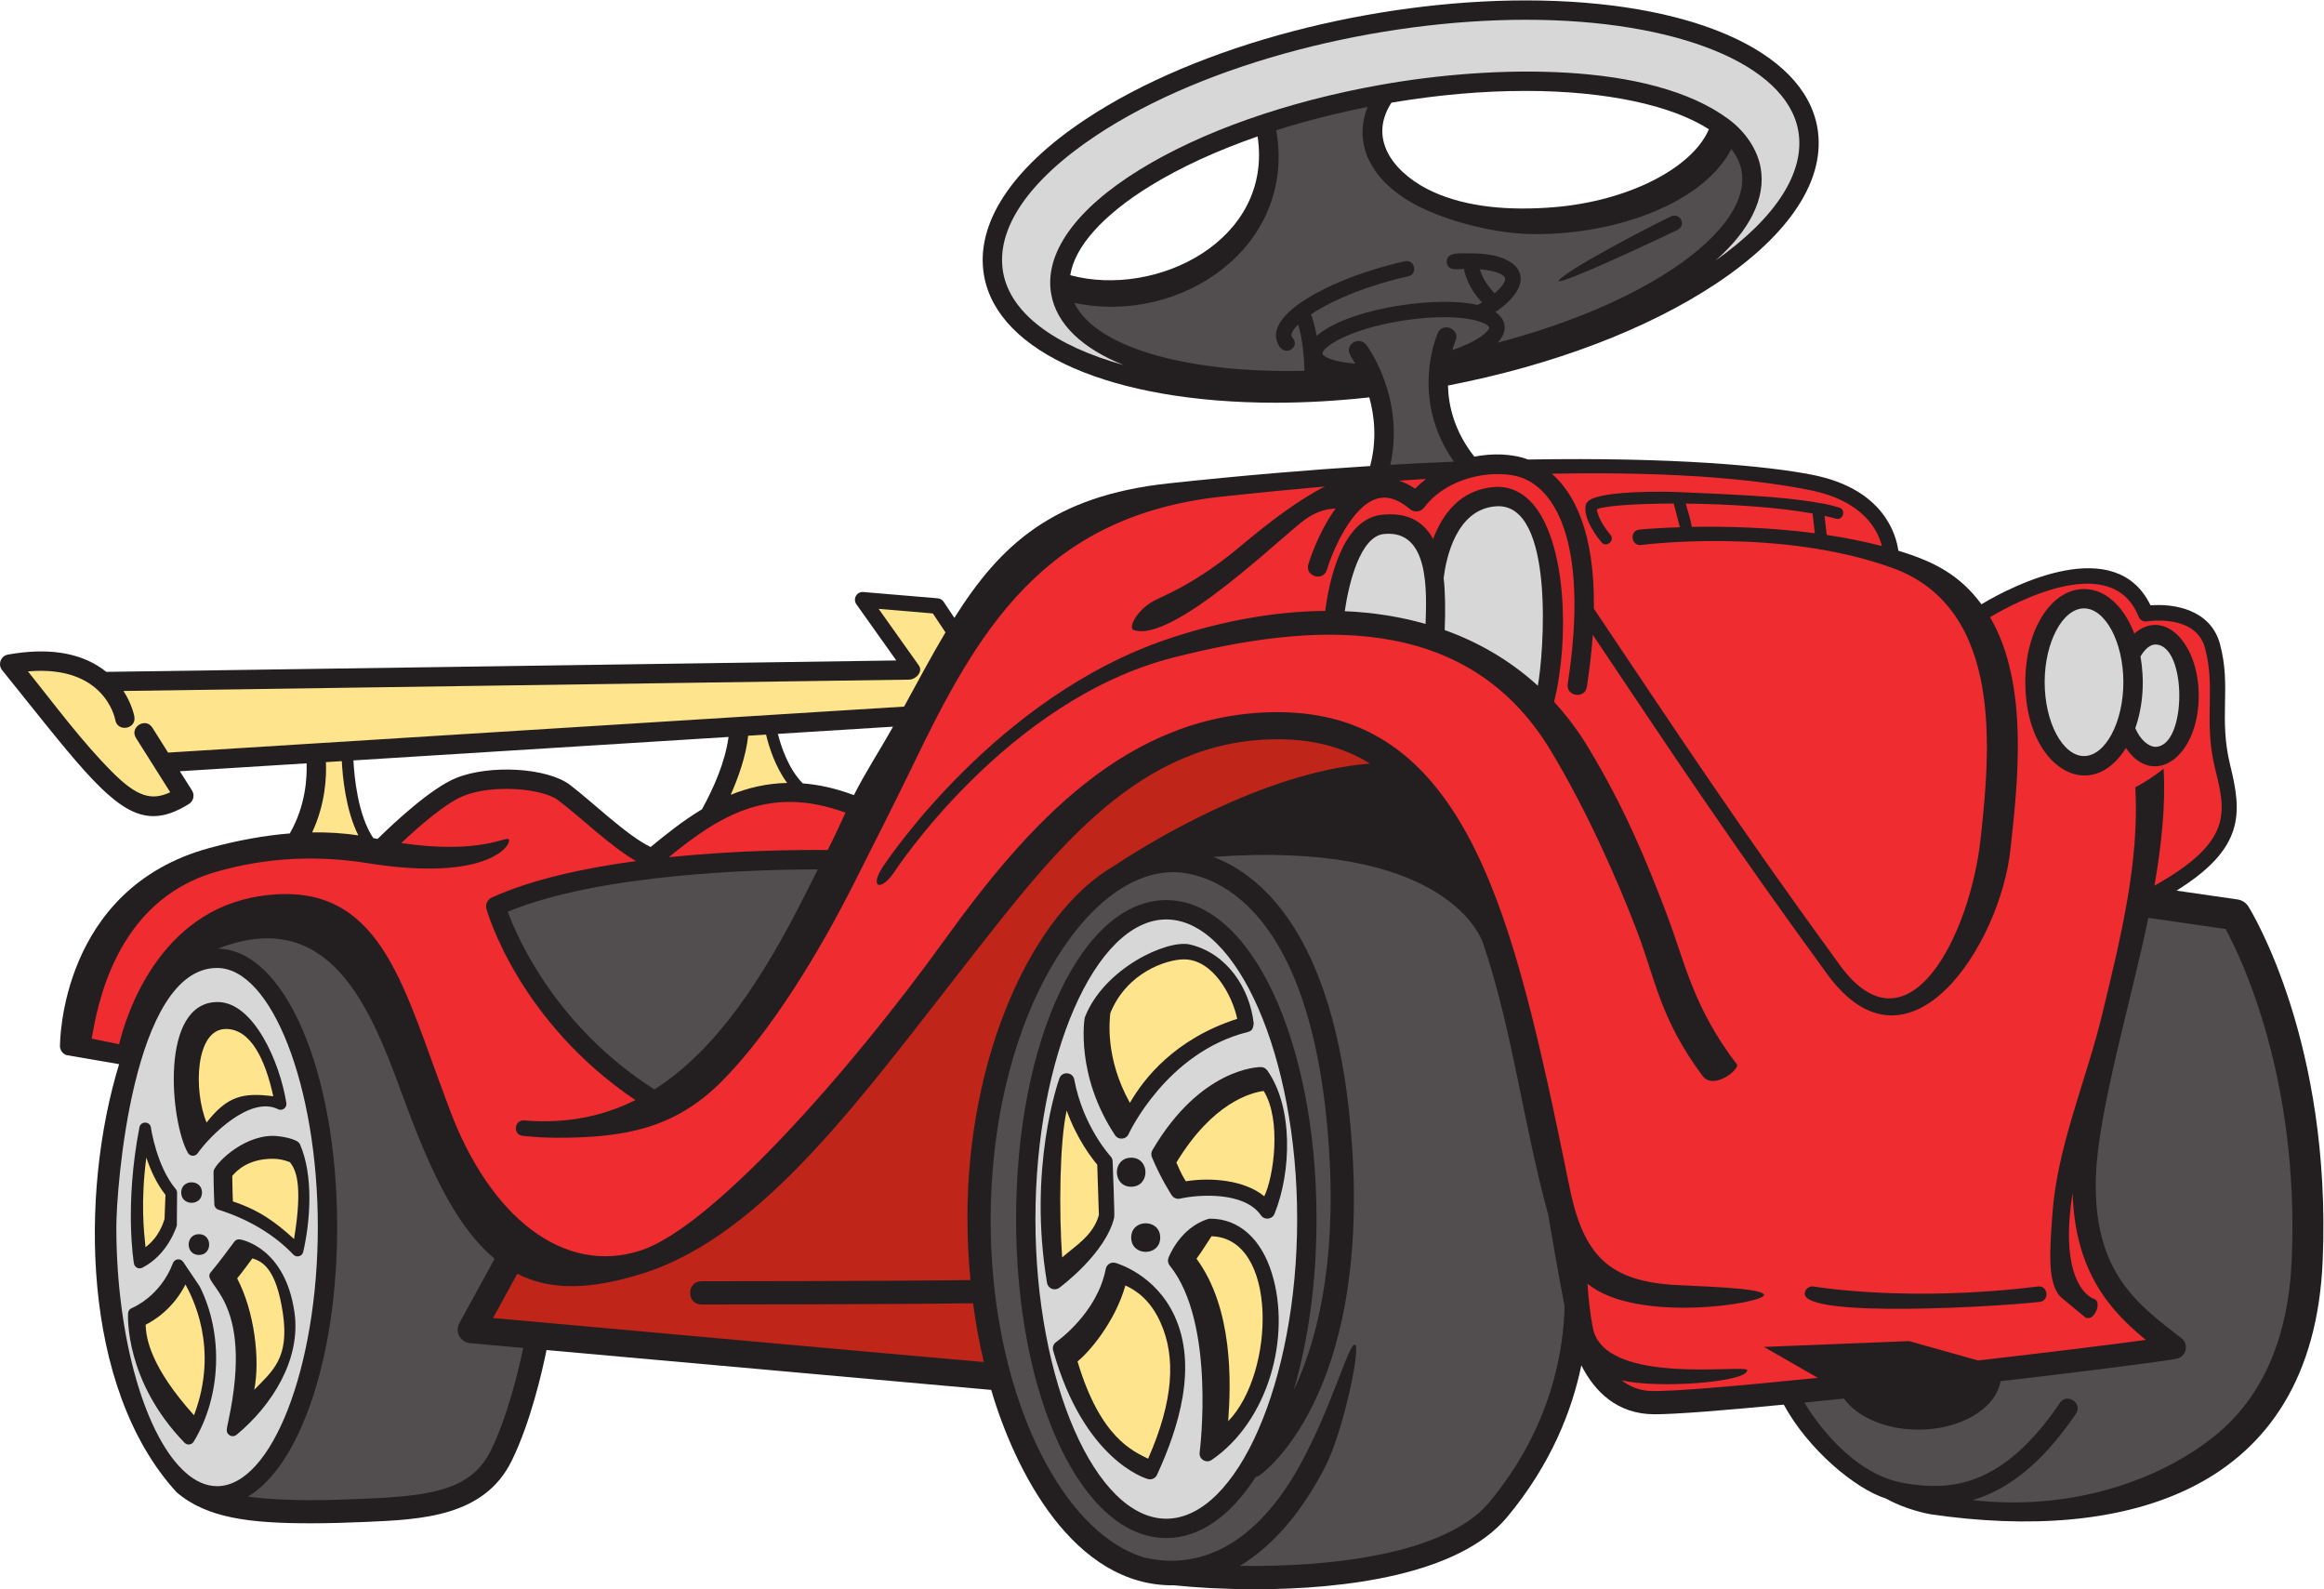
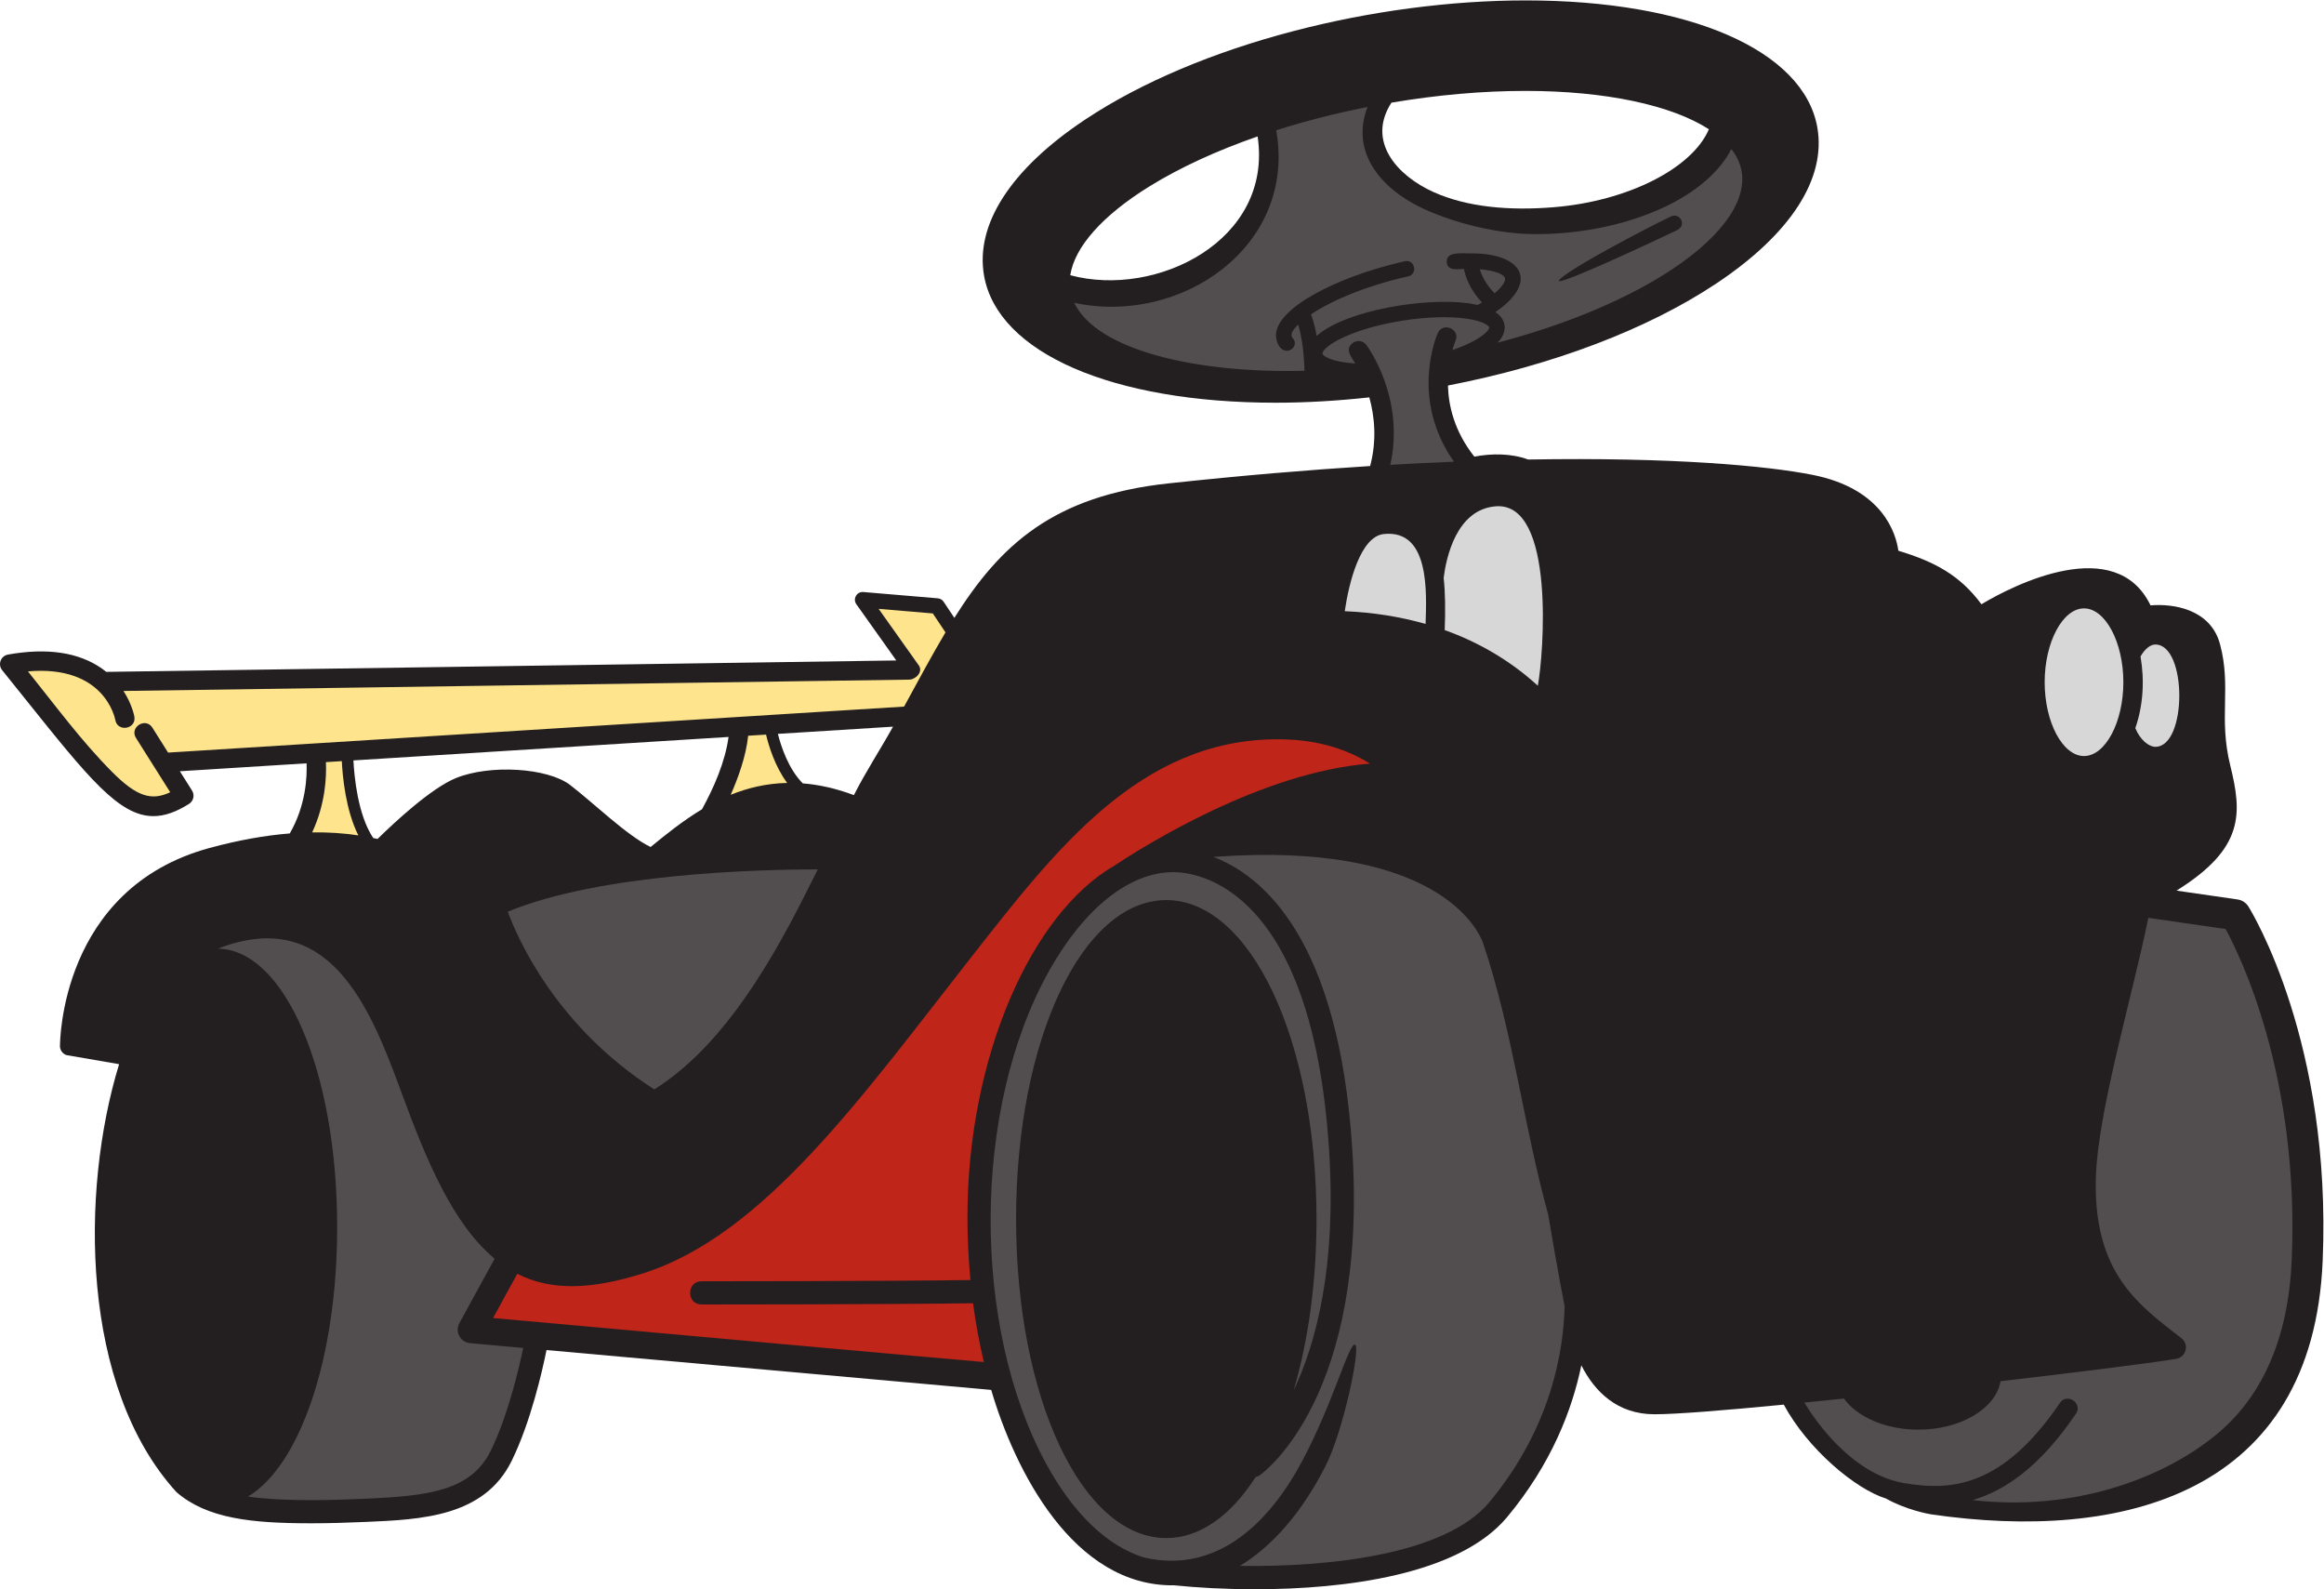
<svg xmlns="http://www.w3.org/2000/svg" viewBox="0 0 800.36 547.213" height="547.213" width="800.36" xml:space="preserve" id="svg2" version="1.1">
  <defs id="defs6" />
  <g transform="matrix(1.333,0,0,-1.333,0,547.213)" id="g10">
    <g transform="scale(0.1)" id="g12">
      <path id="path14" style="fill:#231f20;fill-opacity:1;fill-rule:evenodd;stroke:none" d="m 3594.87,3839.95 c 118.85,20.07 235.28,30.35 346.32,30.35 208.54,0 377.84,-37.26 473.82,-99.02 -42.92,-100.77 -208.95,-185.62 -400.02,-201.37 -117.13,-9.66 -225.46,0.48 -311.29,39.09 -93.91,42.22 -173.65,130.61 -108.83,230.95 v 0 z M 2206.11,2051.3 c -47.05,17.55 -90.97,27.1 -132.06,30.3 -36.87,37.15 -55.93,94.68 -64.38,127.9 l 297.53,18.6 c -32.93,-59.23 -70.56,-116.37 -101.09,-176.8 z m -392.45,-36.56 c -49.91,-29.96 -93.64,-65.48 -132.79,-97.46 -61.5,29.53 -149.8,115.92 -208.22,160.39 -58.28,44.37 -206.95,53.3 -294.54,17.71 -64.18,-26.06 -158.96,-114.41 -202.63,-157.26 -3.703,0.73 -7.367,1.45 -11.144,2.25 -40.012,59.49 -49.141,159.31 -51.223,200.59 l 969.167,60.58 c -8.82,-64.45 -37.49,-130.08 -68.63,-186.8 h 0.01 z m 951.44,1379.49 c 11.14,72.95 83.23,154.55 205.31,229.88 78.84,48.64 173.55,92.07 278.69,128.57 40.43,-268.42 -261.41,-418.26 -484,-358.45 v 0 z M 5808.94,1763.42 c -6.23,9.98 -16.57,16.71 -28.22,18.39 l -157.55,22.78 c 175.35,109.39 169.65,198.81 138.75,323.68 -30.46,123.1 3.44,201.46 -26.35,312.87 -24.16,90.39 -120.39,105.4 -179.51,100.24 -89.37,185.51 -352.09,53.95 -436.87,2.9 -55.61,75.13 -120.65,109.77 -214.67,138.31 -5.88,42.71 -38.77,159.66 -221.45,195.91 -117.26,23.28 -361.83,46.1 -735.07,39.66 -43.23,16.05 -94.27,16.12 -138.95,7.43 -51.23,64.83 -66.81,130.47 -68.17,183.7 269.92,52.17 514.99,145 693.08,263.4 192.04,127.67 284.78,271.01 261.15,403.64 -35.51,199.09 -331.22,327.75 -753.36,327.75 -387.5,0 -842.39,-111.18 -1138.14,-307.78 -192.04,-127.67 -284.79,-271.02 -261.16,-403.65 35.49,-199.1 331.22,-327.75 753.41,-327.75 78.87,0 159.81,4.85 241.86,13.8 13.36,-48.37 19.97,-109.92 2.13,-177.35 -158.22,-9.93 -331.64,-24.43 -520.81,-44.81 -298.73,-32.2 -434.92,-159.28 -553.38,-347.4 l -27.77,41.67 c -3.38,5.08 -8.89,8.33 -14.95,8.84 l -192.5,16.25 c -16.89,1.44 -27.8,-17.68 -17.99,-31.52 l 103.2,-145.26 -2041.041,-29.48 c -3.632,2.94 -7.39,5.83 -11.386,8.63 -60.02,42.03 -141.653,54.14 -242.629,36.06 C 7.773,2412.03 -0.156,2400.82 0,2389.25 c 0.078,-5.26 1.824,-10.6 5.539,-15.21 22,-27.29 42.574,-52.99 61.883,-77.08 160.266,-200.07 240.281,-299.95 328.887,-299.95 28.734,0 58.379,10.51 91.953,31.52 11.718,7.33 15.254,22.85 7.883,34.53 l -31.457,49.87 327.382,20.47 c 1.453,-35.68 -1.867,-109.01 -43.347,-181.08 -63.586,-5.12 -132.571,-17.24 -207.473,-37.6 -386.395,-105 -385.801,-504.7 -386.238,-508.59 -1.301,-11.62 5.629,-22.58 16.664,-26.41 l 136.051,-23.41 C 206.563,1026.4 208.914,521.332 456.23,250.539 c 79.375,-68.019 192.723,-80.148 347.293,-80.148 46.047,0 93.86,1.441 141.95,3.531 143.337,6.226 305.787,13.297 376.707,158.269 48.71,99.598 78.52,230.11 89.77,285.661 L 2560.8,514.941 C 2621.53,308.609 2772.28,6.422 3033.76,10.172 3089.83,4.391 3162.54,0 3242.51,0 c 232.26,0.02 525.68,37.148 650.53,185.512 115.43,138.277 168.83,278.609 192.46,392.867 34.71,-68.379 93.08,-126.391 189.27,-126.391 55.31,0 180.5,10.063 333.71,24.903 61.96,-114.551 184.26,-217.77 264.58,-242.789 0.09,-0.063 0.11,-0.102 0.22,-0.161 49.65,-27.972 107.27,-39.199 115.83,-40.449 493.44,-71.953 986.37,51.328 1011.68,655.387 23.59,562.561 -183.05,900.431 -191.85,914.541 v 0 0" />
      <path id="path16" style="fill:#524e4f;fill-opacity:1;fill-rule:evenodd;stroke:none" d="m 5550.41,1734.29 c -41.44,-202.44 -129.21,-496.23 -135.42,-665.66 -9.3,-253.439 112.83,-335.798 220.98,-420.251 20.46,-15.981 12.22,-48.809 -13.36,-53.207 -54.01,-9.313 -237.68,-32.633 -454.07,-57.832 -12.05,-70.391 -102.44,-125.121 -212.28,-125.121 -85.02,0 -158.13,32.883 -192.49,80.34 -34.81,-3.618 -68.97,-7.11 -102.14,-10.43 25.27,-41.82 120.56,-184.379 257.62,-207.93 121.81,-20.961 254.94,-10.328 402.58,207.071 18.47,27.222 59.86,-0.84 41.36,-28.09 -92.28,-135.918 -182.29,-198.282 -266.82,-222.828 255.18,-29.633 486.34,51.929 628.29,168.046 121.75,99.571 187.75,252.262 196.21,453.844 19.73,470.568 -132.07,781.798 -170.94,853.208 l -199.52,28.84 z m -1719.19,-64.21 c -10.7,29.55 -114.71,264.51 -696.22,221.58 128.88,-49.28 323.91,-213.6 358.64,-753.48 41.09,-638.438 -227.35,-835.508 -238.81,-843.59 -3.32,-2.348 -6.97,-3.91 -10.72,-4.75 C 3180,190.449 3100.4,132.219 3013.19,132.219 c -217.62,0 -388.11,361.941 -388.11,823.972 0,462.029 170.49,823.959 388.11,823.959 217.62,0 388.11,-361.93 388.11,-823.959 0,-164.062 -21.58,-315.371 -59.05,-442.461 57.97,122.262 110.87,319.59 91.51,620.6 -43.96,683.36 -342.89,717.99 -402.37,717.99 -113.03,0 -229.89,-92.75 -320.65,-254.47 C 2509.61,1239.41 2510.88,676.48 2702.8,324.262 2773.24,195 2860.75,111.781 2954.73,82.281 c 189.23,-44.371 324.4,89.629 408.95,247.758 80.5,150.52 120.79,305.449 136.89,301.699 16.15,-3.707 -29.73,-222.859 -76.11,-313.828 -60.04,-117.808 -136.17,-206.371 -221.16,-257.558 227.09,-3.34 529.74,28.199 643.74,163.687 162.43,194.59 192.77,395.762 195.2,507.07 -15.96,81.512 -33.95,186.332 -42.56,237.422 -64.05,232.029 -90.9,471.859 -168.46,701.549 v 0 z M 1186.62,654.102 c -5.55,10.41 -5.49,22.91 0.19,33.257 l 91.06,166.371 c -107.55,89.918 -175.42,251.15 -241.95,432.77 -80.94,220.9 -186.865,479.26 -472.982,368.22 172.968,-2.53 308.167,-317.46 308.167,-719.161 0.004,-339.289 -96.457,-616.68 -230.636,-696.25 103.254,-14.098 232.234,-8.489 302.39,-5.438 163.191,7.098 274.021,19.598 325.411,124.68 43.56,89.051 71.78,208.648 83.49,264.73 -50.28,4.551 -96.65,8.731 -137.4,12.418 -11.75,1.063 -22.18,7.973 -27.74,18.403 v 0 0" />
      <path id="path18" style="fill:#524e4f;fill-opacity:1;fill-rule:evenodd;stroke:none" d="m 1690.48,1291.13 c 159.29,100.74 280.36,285.39 390.98,505.96 10.29,20.53 20.77,41.42 31.36,62.38 -153.39,-0.14 -561.69,-10.35 -800.92,-109.34 25.38,-69 124.89,-296.81 378.58,-459 v 0 0" />
-       <path id="path20" style="fill:#ef2c30;fill-opacity:1;fill-rule:evenodd;stroke:none" d="m 4370.65,2744.08 c 84.16,1.63 198.63,-0.67 318.07,-16.36 l -5.85,51.08 c -93.23,16.74 -218.76,24.35 -327.63,25.45 4.96,-19 12.99,-40.85 15.41,-60.17 v 0 z m 27.68,-1417.68 v 0 c -109.69,147.8 -121.26,248.87 -169.16,374.14 -50.51,132.09 -130.37,312.88 -223.33,466.69 -219.38,362.97 -624.78,328.19 -973.67,239.62 -432.69,-109.83 -720.72,-552.73 -723.83,-557.13 -35.14,-49.86 -64.24,-35.58 -23.34,22.5 13.03,18.5 292.85,434.2 731.18,582.02 142.36,48 279.64,71.94 407.58,72.84 9.84,75.45 42.93,237.4 146.1,248.33 61.95,6.59 105.91,-13.47 132.65,-62.6 23.48,62.51 69.14,127.5 158.08,134.34 39.28,3.02 74.78,-13.43 102.76,-47.53 82.13,-100.16 92.38,-341.63 51.78,-507.48 32.31,-35.06 61.58,-73.9 87.38,-116.59 95.27,-157.62 150.38,-292.52 201.67,-426.67 49.31,-128.98 68.33,-242.48 183.32,-393.32 8.38,-10.97 -59.99,-68.47 -89.17,-29.16 v 0 z m 264.46,-560.759 c 1.92,10.879 12.26,18.168 23.12,16.289 2.43,-0.43 246.37,-41.442 579.12,0.14 25.97,3.282 31.02,-36.429 4.96,-39.691 -89.34,-11.149 -618.91,-44.41 -607.21,23.262 h 0.01 z m 721.38,1817.969 c 65.65,0 109.39,-60.48 130.06,-115.12 76.49,66.77 166.31,-23.86 166.31,-160.3 0.01,-160.25 -117.33,-239.9 -188.03,-135.21 -92.88,-149.13 -260,-49.76 -260,169.93 0,134.98 66.62,240.7 151.66,240.7 v 0 z m -826.8,-1957.641 375.13,15 177.61,-50 c 177.6,20.34 339.28,40.14 433.94,53.152 -87.11,70.758 -183.63,172.149 -189.24,379.629 -3.26,-20.02 -5.82,-39.488 -7.35,-57.93 -14.33,-171.718 45.77,-210.218 63.17,-216.101 19.02,-6.399 3.64,-49.367 -15.62,-49.367 -2.13,0 -4.19,0.777 -6.41,1.07 l -60.71,50.078 c -40,32.988 -32.12,122.109 -25.38,217.602 12.24,173.708 86.62,343.028 127.75,512.478 49.49,203.85 97.26,398.16 86.51,590.05 29.17,14.79 58.18,36.08 73.03,47.6 0.01,-0.16 0.07,-0.29 0.07,-0.46 5.45,-93.28 -5.58,-197.07 -23.7,-301.41 203.23,113.59 184.5,189.88 156.93,301.3 -30.91,124.91 2.03,206.75 -26.16,312.15 -23.68,88.53 -144.8,70 -149.98,69.17 -9.22,-1.52 -18.32,3.64 -21.78,12.35 -67.17,168.89 -311.01,41.76 -383.78,-1.42 103.16,-176.23 70.07,-436.68 52.89,-598.69 -26.37,-248.28 -262.51,-612.71 -473.64,-323.2 -248.71,341.1 -391.97,557.45 -605.55,876.23 -2.85,-41.05 -7.85,-85.72 -15.38,-134.36 -5.01,-32.39 -54.41,-24.56 -49.43,7.65 57.46,371.16 -36.2,521.79 -143,538.99 -80.88,13.01 -178.33,-16.78 -228.08,-83.59 -8.49,-11.4 -25.32,-13.34 -36.18,-4.13 -30.93,26.19 -58.98,35.06 -85.71,27.1 -66.93,-19.89 -115.94,-139.21 -129.19,-183.51 -9.39,-31.4 -57.31,-17.09 -47.91,14.3 1.48,4.92 24.98,81.86 70.43,143.8 -19.37,-0.45 -46.77,-5.87 -76.85,-26.78 -57.55,-40 -345.04,-323.75 -445.46,-286.67 -14.16,5.24 9.16,55.83 62.5,80 53.34,24.18 124.17,60.42 219.17,140.42 69.43,58.48 148.14,117.49 212.85,149.97 -83.42,-7.26 -171.72,-15.84 -265.35,-25.94 -462.7,-49.87 -632.1,-347.67 -800.01,-696.19 -46.92,-97.39 -99.77,-200.32 -148.84,-298.19 -92.08,-183.65 -218.15,-389.74 -343.66,-515.9 -121.66,-122.3 -251,-145.95 -425.38,-145.95 -28.94,0 -58.66,1.66 -89.26,4.96 -25.92,2.79 -22.04,41.95 4.29,39.76 108.37,-9.02 202.81,10.53 286.91,52.52 -299.2,201.74 -381.29,481.25 -384.77,493.6 -3.37,11.87 2.45,24.43 13.68,29.53 103.05,46.95 238.28,76.15 372.71,94.26 -65.21,37.52 -140.13,110.8 -200.82,156.99 -40.58,30.9 -169.37,42.08 -245.45,11.17 -45.86,-18.63 -114.34,-78.36 -160.27,-121.58 208.63,-30.65 273.97,20.56 278.31,8.92 6.07,-16.17 -59.26,-109.06 -361.2,-61.5 -133.91,21.84 -264.629,15.68 -395.195,-21.7 -264.321,-75.72 -307.864,-355.04 -321.809,-430.92 l 70.949,-14.51 c 18.77,77.15 102.743,343.46 364.805,382.77 291.465,43.87 358.98,-196.54 460,-472.26 9.59,-26.15 19.43,-53.01 29.74,-80.41 103.6,-275.819 294.33,-428.538 494.28,-362.401 181.19,59.902 532.87,453.771 782.65,800.091 215.26,298.46 472.88,589.99 861.66,589.99 227.98,0.01 389.92,-112.56 509.7,-354.24 104.22,-210.3 168.31,-500.08 241.27,-857.07 34.24,-181.51 95.08,-255.119 265.75,-267.56 54.98,-4.032 238.12,-7.11 239.82,-26.371 1.91,-21.598 -330.15,-75.18 -456.02,29.043 2.7,-39.493 6.35,-74.743 13.8,-113.922 29.02,-152.391 397.81,-92.93 398.94,-109.461 2.13,-30.68 -229.77,-48.938 -324.62,-26.11 19.61,-15.429 44.06,-26.269 74.42,-27.668 49.63,-2.351 224.12,12.629 432.62,33.84 l -139.14,79.938 z M 3684.19,2868.03 c -22.7,-1.4 -45.87,-2.92 -69.47,-4.56 13.71,-4.5 27.43,-11.34 41.15,-20.65 7.17,7.29 16.71,16.06 28.32,25.21 v 0 z m 433.72,-335.14 c 223.73,-333.66 377.45,-566.92 635.08,-920.27 176.47,-242.08 337.57,75.8 364.51,329.6 22.72,213.89 63.12,590.82 -228.78,696.04 -291.94,105.23 -645.22,59.53 -648.87,59.09 -25.97,-3.08 -30.78,36.65 -4.7,39.73 4.6,0.55 44.05,4.23 104.92,6.21 l -15.85,61.11 c -98.5,-0.12 -178.12,-5.73 -198.36,-14.7 0.73,-20.08 23.06,-52.48 34.71,-66.04 12.81,-14.93 -10.31,-34.1 -22.8,-19.55 -4.83,5.66 -47.2,56.34 -41.32,94.55 0.62,4.1 2.93,9.97 10.36,14.74 38.22,24.56 195.13,22.31 231.81,20.56 120.66,-5.71 262.07,-9.94 358.63,-27.58 19.12,-2.22 39.23,-7.95 54.32,-12.23 18.65,-5.26 10.47,-34.1 -8.14,-28.87 -9.21,2.61 -19.2,5.05 -29.64,7.35 l 5.61,-49.23 c 47.62,-7.15 95.67,-16.52 142.56,-28.74 -10.27,41.11 -48.05,117.1 -186.7,144.61 -118.66,23.55 -319.53,48.74 -666.17,42.26 55.99,-48.67 111.34,-147.66 108.82,-348.65 v 0.01 z M 2184.43,2006.03 c -198.65,72.57 -325.48,-8.55 -456.78,-115.13 176.9,18.28 339.92,19.27 410.76,18.59 16.33,31.74 31.06,64.16 46.02,96.54 v 0 0" />
-       <path id="path22" style="fill:#fde48d;fill-opacity:1;fill-rule:evenodd;stroke:none" d="m 479.172,787.219 c -32.317,-63.508 -81.984,-93.508 -102.824,-103.84 0.707,-34.34 12.273,-108.828 124.863,-233.969 66.422,175.02 -6.121,308.192 -22.039,337.809 v 0 z m 172.918,67.5 c -4.746,-6.297 -23.516,-32.297 -39.402,-51.867 44.187,-83.75 59.917,-208.571 44.187,-287.5 47.91,48.73 90.762,82.168 74.121,196.386 -17.519,120.211 -55.137,135.231 -78.906,142.981 v 0 z m -52.039,212.931 c 0.121,-25.58 1.054,-51.25 1.621,-65.84 68.484,-22.912 110.398,-53.548 157.976,-97.119 24.102,145.029 3.274,180.459 -10.468,198.369 -14.59,5.9 -29.453,8.89 -44.278,8.89 -62.617,0 -92.578,-29.67 -104.851,-44.3 v 0 z m 105.965,205.71 c -20.696,95.6 -58.594,173.86 -122.266,173.86 -79.719,0 -84.121,-160.17 -49.988,-241.68 53,68.23 94.07,78.17 172.254,67.82 v 0 z M 2907.5,784.719 c -26.93,-95.481 -95.06,-173.649 -123.62,-196.168 58.83,-197.813 143.77,-231.992 182.34,-251.332 66.03,149.972 72.28,263.34 31.59,352.82 -26.56,58.43 -62.78,81.973 -90.31,94.68 v 0 z m 222.5,127.09 c -6.87,-10.207 -26.87,-42.399 -38.75,-58.039 94.94,-129.239 89.23,-320.551 81.88,-419.668 121.8,125.25 128.75,473.179 -43.13,477.707 v 0 z m -66.24,141.981 c 64.28,10.49 151.28,3.55 202.56,-38.73 24.11,49.23 45.37,196.58 -1.51,272.07 -32.52,-4.4 -131.54,-29.73 -225.53,-184.87 13.74,-31.58 16.03,-34.45 24.48,-48.47 v 0 z m -4.79,573.22 c -44.74,0 -147.95,-33.56 -190.41,-138.93 -1.66,-16.25 -14.41,-115.31 50.61,-231.7 36.35,62.97 115.85,165.02 277.29,217.06 -12.92,61.17 -63.19,153.57 -137.49,153.57 v 0 z m -219.91,-660.139 -4.27,129.999 c -13.93,16.35 -52.3,65.51 -78.96,139.77 -18.35,-81.95 -20.12,-261.992 -11.67,-379.421 32.73,28.66 81.02,56.961 94.89,109.652 h 0.01 z m -2413.955,-10.473 2.407,62.352 c -23.301,29.28 -39.082,65.21 -49.477,96.5 -15.015,-115.82 -6.199,-191.578 -2.078,-231.68 35.84,27.051 45.969,63.578 49.148,72.828 v 0 0" />
-       <path id="path24" style="fill:#524e4f;fill-opacity:1;fill-rule:evenodd;stroke:none" d="m 4027.82,3381.35 c 21.56,27.13 223.01,133.25 289.05,164.62 23.49,11.11 42.41,-22.8 15.41,-35.63 -178.46,-84.79 -317.16,-145.02 -304.46,-128.99 v 0 z m -234.73,-59.52 c 29.92,-4.13 19.81,-7.68 35.53,2.15 -31.4,33.62 -42.54,66.16 -46.46,86.53 -15.76,-0.37 -42.82,-6.34 -44.44,17.6 -1.83,27.68 37.54,22.32 61.75,22.52 133.08,1.11 178.65,-73.18 64.06,-151.62 31.65,-21.55 30.15,-53.49 5.75,-78.99 163.98,43.19 311.03,102.62 424.95,172.9 145.11,89.54 219.93,188 205.28,270.17 -3.58,20.14 -12.61,39.18 -26.38,56.98 -70.86,-137.03 -290.93,-219.75 -505.01,-219.75 -99.69,0 -209.06,28.96 -284.93,63.06 -122.98,55.32 -193.59,154.08 -150.05,265.37 -82.14,-16.15 -161.31,-36.44 -235.93,-60.12 53.01,-299.76 -246.11,-505.11 -521.89,-445.66 58.94,-122.76 314.98,-182.7 594.83,-175.56 -1.55,60.2 -9.91,98.5 -16.31,119.3 -13.76,-13.55 -21.96,-26.27 -14.4,-34.38 23.04,-24.64 -27.25,-57.56 -41.25,-6.11 -19.1,70.38 129.01,150.21 285.18,192.68 15.35,4.19 30.87,8.04 46.08,11.44 25.76,5.77 34.42,-33.3 8.74,-39.04 -102.71,-22.95 -194.18,-59.96 -251.16,-98.26 4.26,-10.95 9.96,-29.07 14.73,-55.61 75.26,66.86 281.32,99.67 391.33,84.4 v 0 z M 3592.03,2904.5 c 56.85,3.27 111.64,5.95 164.33,8.07 -114.53,162.61 -44.93,325.01 -41.71,332.27 13.27,29.95 58.92,9.77 45.74,-20.18 -0.61,-1.41 -4.19,-9.86 -8.11,-23.64 74,25.22 96.18,51.52 95.08,58.37 -0.48,3.14 -12.09,16.21 -59.75,22.81 -44.61,6.2 -102.72,4.32 -163.62,-5.29 -142.03,-22.41 -209.59,-70.06 -207.16,-85.45 0.95,-5.94 23.18,-21.22 84.62,-25.32 -9.24,16.08 -28.62,36.71 -6.31,53.24 11.07,8.21 26.69,5.92 34.92,-5.14 4.34,-5.82 100.1,-137.15 61.96,-309.74 h 0.01 z m 296.26,482.19 c -2.29,8.49 -22.21,19.35 -64.97,22.85 4.39,-15.5 14.61,-38.08 38.15,-61.93 21.66,18.39 28.65,32.41 26.82,39.08 v 0 0" />
+       <path id="path24" style="fill:#524e4f;fill-opacity:1;fill-rule:evenodd;stroke:none" d="m 4027.82,3381.35 c 21.56,27.13 223.01,133.25 289.05,164.62 23.49,11.11 42.41,-22.8 15.41,-35.63 -178.46,-84.79 -317.16,-145.02 -304.46,-128.99 v 0 z m -234.73,-59.52 c 29.92,-4.13 19.81,-7.68 35.53,2.15 -31.4,33.62 -42.54,66.16 -46.46,86.53 -15.76,-0.37 -42.82,-6.34 -44.44,17.6 -1.83,27.68 37.54,22.32 61.75,22.52 133.08,1.11 178.65,-73.18 64.06,-151.62 31.65,-21.55 30.15,-53.49 5.75,-78.99 163.98,43.19 311.03,102.62 424.95,172.9 145.11,89.54 219.93,188 205.28,270.17 -3.58,20.14 -12.61,39.18 -26.38,56.98 -70.86,-137.03 -290.93,-219.75 -505.01,-219.75 -99.69,0 -209.06,28.96 -284.93,63.06 -122.98,55.32 -193.59,154.08 -150.05,265.37 -82.14,-16.15 -161.31,-36.44 -235.93,-60.12 53.01,-299.76 -246.11,-505.11 -521.89,-445.66 58.94,-122.76 314.98,-182.7 594.83,-175.56 -1.55,60.2 -9.91,98.5 -16.31,119.3 -13.76,-13.55 -21.96,-26.27 -14.4,-34.38 23.04,-24.64 -27.25,-57.56 -41.25,-6.11 -19.1,70.38 129.01,150.21 285.18,192.68 15.35,4.19 30.87,8.04 46.08,11.44 25.76,5.77 34.42,-33.3 8.74,-39.04 -102.71,-22.95 -194.18,-59.96 -251.16,-98.26 4.26,-10.95 9.96,-29.07 14.73,-55.61 75.26,66.86 281.32,99.67 391.33,84.4 v 0 z M 3592.03,2904.5 c 56.85,3.27 111.64,5.95 164.33,8.07 -114.53,162.61 -44.93,325.01 -41.71,332.27 13.27,29.95 58.92,9.77 45.74,-20.18 -0.61,-1.41 -4.19,-9.86 -8.11,-23.64 74,25.22 96.18,51.52 95.08,58.37 -0.48,3.14 -12.09,16.21 -59.75,22.81 -44.61,6.2 -102.72,4.32 -163.62,-5.29 -142.03,-22.41 -209.59,-70.06 -207.16,-85.45 0.95,-5.94 23.18,-21.22 84.62,-25.32 -9.24,16.08 -28.62,36.71 -6.31,53.24 11.07,8.21 26.69,5.92 34.92,-5.14 4.34,-5.82 100.1,-137.15 61.96,-309.74 z m 296.26,482.19 c -2.29,8.49 -22.21,19.35 -64.97,22.85 4.39,-15.5 14.61,-38.08 38.15,-61.93 21.66,18.39 28.65,32.41 26.82,39.08 v 0 0" />
      <path id="path26" style="fill:#d7d7d7;fill-opacity:1;fill-rule:evenodd;stroke:none" d="m 3575.15,2725.7 c -60.46,-6.41 -90.18,-125.3 -100.89,-199.33 73.35,-3.08 143.18,-14.23 208.82,-32.97 2.49,80.23 11.4,244.91 -107.93,232.3 v 0 0" />
      <path id="path28" style="fill:#d7d7d7;fill-opacity:1;fill-rule:evenodd;stroke:none" d="m 5384.17,2152.22 c 55.11,0 101.67,87.32 101.67,190.69 0,103.38 -46.56,190.7 -101.67,190.7 -55.12,0 -101.66,-87.33 -101.66,-190.7 0,-103.36 46.54,-190.69 101.66,-190.69 v 0 0" />
      <path id="path30" style="fill:#d7d7d7;fill-opacity:1;fill-rule:evenodd;stroke:none" d="m 5568.49,2176.07 c 82.51,0 82.5,264.24 0,264.24 -13.17,0 -27.02,-11.39 -38.34,-30.86 10.65,-61.03 7.09,-126.57 -13.44,-185.16 12.4,-30.21 34.8,-48.23 51.78,-48.23 v 0.01 0" />
      <path id="path32" style="fill:#d7d7d7;fill-opacity:1;fill-rule:evenodd;stroke:none" d="m 3864.41,2797.3 c -102.33,-7.88 -128.33,-134.28 -134.63,-184.89 4.05,-37.04 4.83,-81.65 2.68,-134.81 90.26,-32.36 171.25,-80.41 240.58,-143.71 14.86,77.03 46.51,475.33 -108.63,463.41 v 0 0" />
-       <path id="path34" style="fill:#d7d7d7;fill-opacity:1;fill-rule:evenodd;stroke:none" d="m 3239.05,1461.01 c -1.85,-10.82 -2.36,-18.38 -15.04,-21.52 -210.11,-52.34 -307.33,-261.74 -308.29,-263.85 -6.47,-14.29 -26.22,-15.86 -34.88,-2.81 -102.81,154.79 -79.23,301.56 -78.22,304.12 49.52,127.38 213.07,201.92 271.35,188.54 95.63,-22.27 155.35,-113.19 165.08,-204.48 v 0 z m 34.76,-120.48 c 67.7,-94.65 62.8,-262.88 18.93,-370.831 -5.97,-14.738 -25.99,-16.867 -35.01,-3.82 -42.58,61.771 -160.25,54.121 -209.3,43.061 -8.07,-1.75 -16.44,1.6 -21,8.5 -1.15,1.76 -28.5,43.34 -51.44,98.81 -2.39,5.78 -1.96,12.34 1.21,17.75 124.43,212.44 274.02,214.88 280.34,214.88 6.42,0 12.53,-3.14 16.27,-8.35 v 0 z M 3130.46,334.039 c -14.16,-9.687 -33.36,1.953 -31.1,19.121 0.43,3.34 42.35,335.039 -77.42,483.172 -4.44,5.5 -5.65,12.949 -3.17,19.566 1.18,3.161 29.79,77.75 102.19,100.411 1.93,0.601 3.95,0.91 5.98,0.91 73.34,0 131.28,-51.399 158.97,-141.047 50.86,-164.59 -9.51,-382.461 -155.45,-482.133 v 0 z m -132.96,574.43 c 0,-49.367 -75,-49.367 -75,0 0,49.179 75,49.179 75,0 v 0 z m -75,131.251 c -49.36,0 -49.36,75 0,75 49.17,0 49.17,-75 0,-75 v 0 z m 66.69,-744.189 c -4.17,-9.051 -14.23,-13.5 -23.57,-10.883 -6.73,1.891 -165.7,49.633 -244.8,332.184 -2.3,8.27 0.91,17.066 7.99,21.918 1.04,0.699 105.81,73.832 127.96,188.789 2.21,11.481 13.75,18.57 24.93,15.5 4.17,-1.148 102.69,-29.289 152.39,-136.129 60.85,-130.84 11.12,-289.898 -44.9,-411.379 v 0 z m -284.12,495.891 v 0 c -49.66,295.488 28.54,518.768 31.89,528.168 6.86,19.08 34.77,16.89 38.5,-3.11 22.66,-121.11 92.96,-197.3 93.65,-198.06 3.31,-3.54 5.26,-8.19 5.42,-13.03 0.58,-17.17 5.58,-138.968 4.06,-145.308 -22.12,-92.312 -137.06,-177.863 -141.93,-181.453 -11.95,-8.809 -29.11,-1.93 -31.59,12.793 v 0 z M 611.68,399.391 c -6.895,-5.743 -16.653,-5.309 -22.278,1.66 -5.242,6.488 -4.265,11.058 0.457,32.949 69.692,323.648 -72.457,351.859 -45.601,384.441 29.472,35.758 37.402,48.118 61.316,79.547 3.352,4.41 8.828,6.641 14.328,5.703 4.746,-0.761 116.453,-20.761 140.786,-187.64 C 778.652,592.77 701.426,473.871 611.68,399.391 v 0 z M 500.316,381.07 c -5.121,-8.379 -16.769,-9.648 -23.582,-2.621 -154.484,159.582 -146.296,327.602 -145.867,334.672 0.36,5.899 4.133,11.039 9.653,13.129 0.691,0.25 73.425,29.219 106.289,116.27 4.285,11.359 19.656,13.16 26.453,3.101 L 515.898,782.32 C 577.402,660.289 572.043,498.551 500.313,381.07 h 0.003 z m -140.043,812.35 c 3.125,16.17 27.215,15.91 29.59,-0.79 0.141,-0.99 14.485,-99.88 64.114,-158.86 2.273,-2.72 3.523,-6.14 3.523,-9.67 l -0.625,-84.491 c -0.918,-3.07 -23.223,-75.738 -89.273,-109.097 -8.969,-4.543 -19.868,0.867 -21.555,10.91 -1.027,6.078 -24.594,151.43 14.226,351.998 v 0 z m 107.856,-168.7 c 0,35.24 53.746,35.26 53.746,0 0,-35.368 -53.75,-35.368 -53.75,0 h 0.004 z m 45.84,-107.501 c 35.242,0 35.23,-53.75 0,-53.75 -35.383,0 -35.383,53.75 0,53.75 v 0 z m 48.261,599.611 c 93.129,0 161.032,-155.76 177.594,-261.01 2,-12.79 -11.676,-20.72 -20.683,-16.15 -72.282,36.7 -176.7,-68.21 -208.528,-113.56 -6.32,-9.02 -19.949,-8.36 -25.34,1.27 -45.371,80.68 -74.101,389.45 76.954,389.45 h 0.003 z M 775,1149.47 c 35.121,-80.72 26.953,-197.439 8.367,-278.099 -2.676,-11.672 -17.273,-15.633 -25.496,-6.961 -48.766,51.41 -115.723,91.531 -193.613,116.02 -6.016,1.871 -10.195,7.32 -10.488,13.609 -0.02,0.449 -2.098,46.211 -2.098,84.861 0,15.8 72.137,92.21 153.562,92.21 14.61,0 63.047,-6.25 69.766,-21.64 v 0 z m 46.109,-213.911 c 0,362.801 -119.195,669.281 -260.269,669.281 -219.168,0 -260.266,-571.89 -260.266,-669.281 0,-290.86 76.633,-545.348 179.699,-634.899 23.282,-20.39 50.262,-34.39 80.567,-34.39 141.074,0 260.265,306.5 260.265,669.289 h 0.004 z M 3013.19,1730.15 c -183.27,0 -338.11,-354.43 -338.11,-773.959 0,-419.531 154.83,-773.972 338.11,-773.972 183.27,0 338.11,354.441 338.11,773.972 0,419.529 -154.84,773.959 -338.11,773.959 v 0 0" />
      <path id="path36" style="fill:#bf2519;fill-opacity:1;fill-rule:evenodd;stroke:none" d="m 2879.04,1869.06 c 79.24,52.58 381.99,242.02 660.36,263.62 -68.51,42.6 -146.97,62.87 -238.57,62.87 -355.73,0 -573.9,-285.59 -789.93,-560.77 C 2230.85,1278.1 1974.94,914.922 1661.3,815.992 1528.28,774.02 1424.44,770.02 1336.42,814.879 l -62.57,-114.277 c 429.36,-38.813 1147.03,-103.493 1267.96,-113.692 -11.61,49.012 -20.98,99.731 -27.85,151.84 -218.83,-3.148 -696.58,-3.191 -701.46,-3.191 -39.35,0 -39.34,60 0,60 4.82,0 473.82,0.043 694.74,3.113 -5.05,53.199 -7.79,107.5 -7.79,162.558 0,412.91 165.11,784.47 379.59,907.83 v 0 0" />
      <path id="path38" style="fill:#fde48d;fill-opacity:1;fill-rule:evenodd;stroke:none" d="m 1932.95,2204.71 c -5.57,-53.26 -26.3,-110.04 -45.15,-152.63 44.07,17.87 92.43,29.55 145.87,30.68 -31.44,42.52 -47.44,95.04 -54.53,124.82 l -46.19,-2.87 z M 925.836,1947.26 c -32.898,65.53 -40.836,152.5 -42.731,191.83 l -41.085,-2.58 c 1.703,-37.26 -1.102,-107.72 -35.528,-181.47 42.356,0.58 82.102,-2.13 119.336,-7.78 h 0.008 z m 1516.874,524.4 -32.74,48.94 -139.95,11.81 103.79,-146.1 c 11.88,-16.72 -8.16,-36.47 -24.72,-36.71 L 319.004,2320.34 c 22.207,-34.29 27.793,-64.4 28.137,-66.34 5.586,-32.21 -43.379,-40.89 -49.25,-8.67 -1.192,6.44 -29.063,142.69 -225.657,125.55 70.305,-87.57 138,-179.87 217.246,-259.51 63.672,-63.97 101.86,-75.63 150.293,-52.65 l -88.418,140.17 c -17.488,27.74 24.817,54.4 42.297,26.68 l 40.633,-64.44 1901.505,118.84 c 37.51,68.6 71.85,132.81 106.92,191.68 v 0.01 0" />
-       <path id="path40" style="fill:#d7d7d7;fill-opacity:1;fill-rule:evenodd;stroke:none" d="m 2715.91,3345.2 c -18.71,104.94 62.34,219.1 228.25,321.46 159.2,98.23 379.72,175.99 620.95,219 290.95,52.05 698.35,61.67 900.74,-88.39 43.98,-32.63 74.53,-78.55 82.89,-125.4 13.85,-77.67 -27,-160.37 -116.37,-239.62 156.73,110.9 232.41,229.22 213.52,335.3 -30.58,171.38 -313.56,286.52 -704.14,286.52 -377.55,0 -822.94,-108.28 -1110.46,-299.42 -174.43,-115.97 -259.53,-241.42 -239.61,-353.22 18.87,-105.8 134,-190.12 311.2,-239.2 -106.91,42.99 -173.17,105.57 -186.97,182.96 v 0.01 0" />
    </g>
  </g>
</svg>